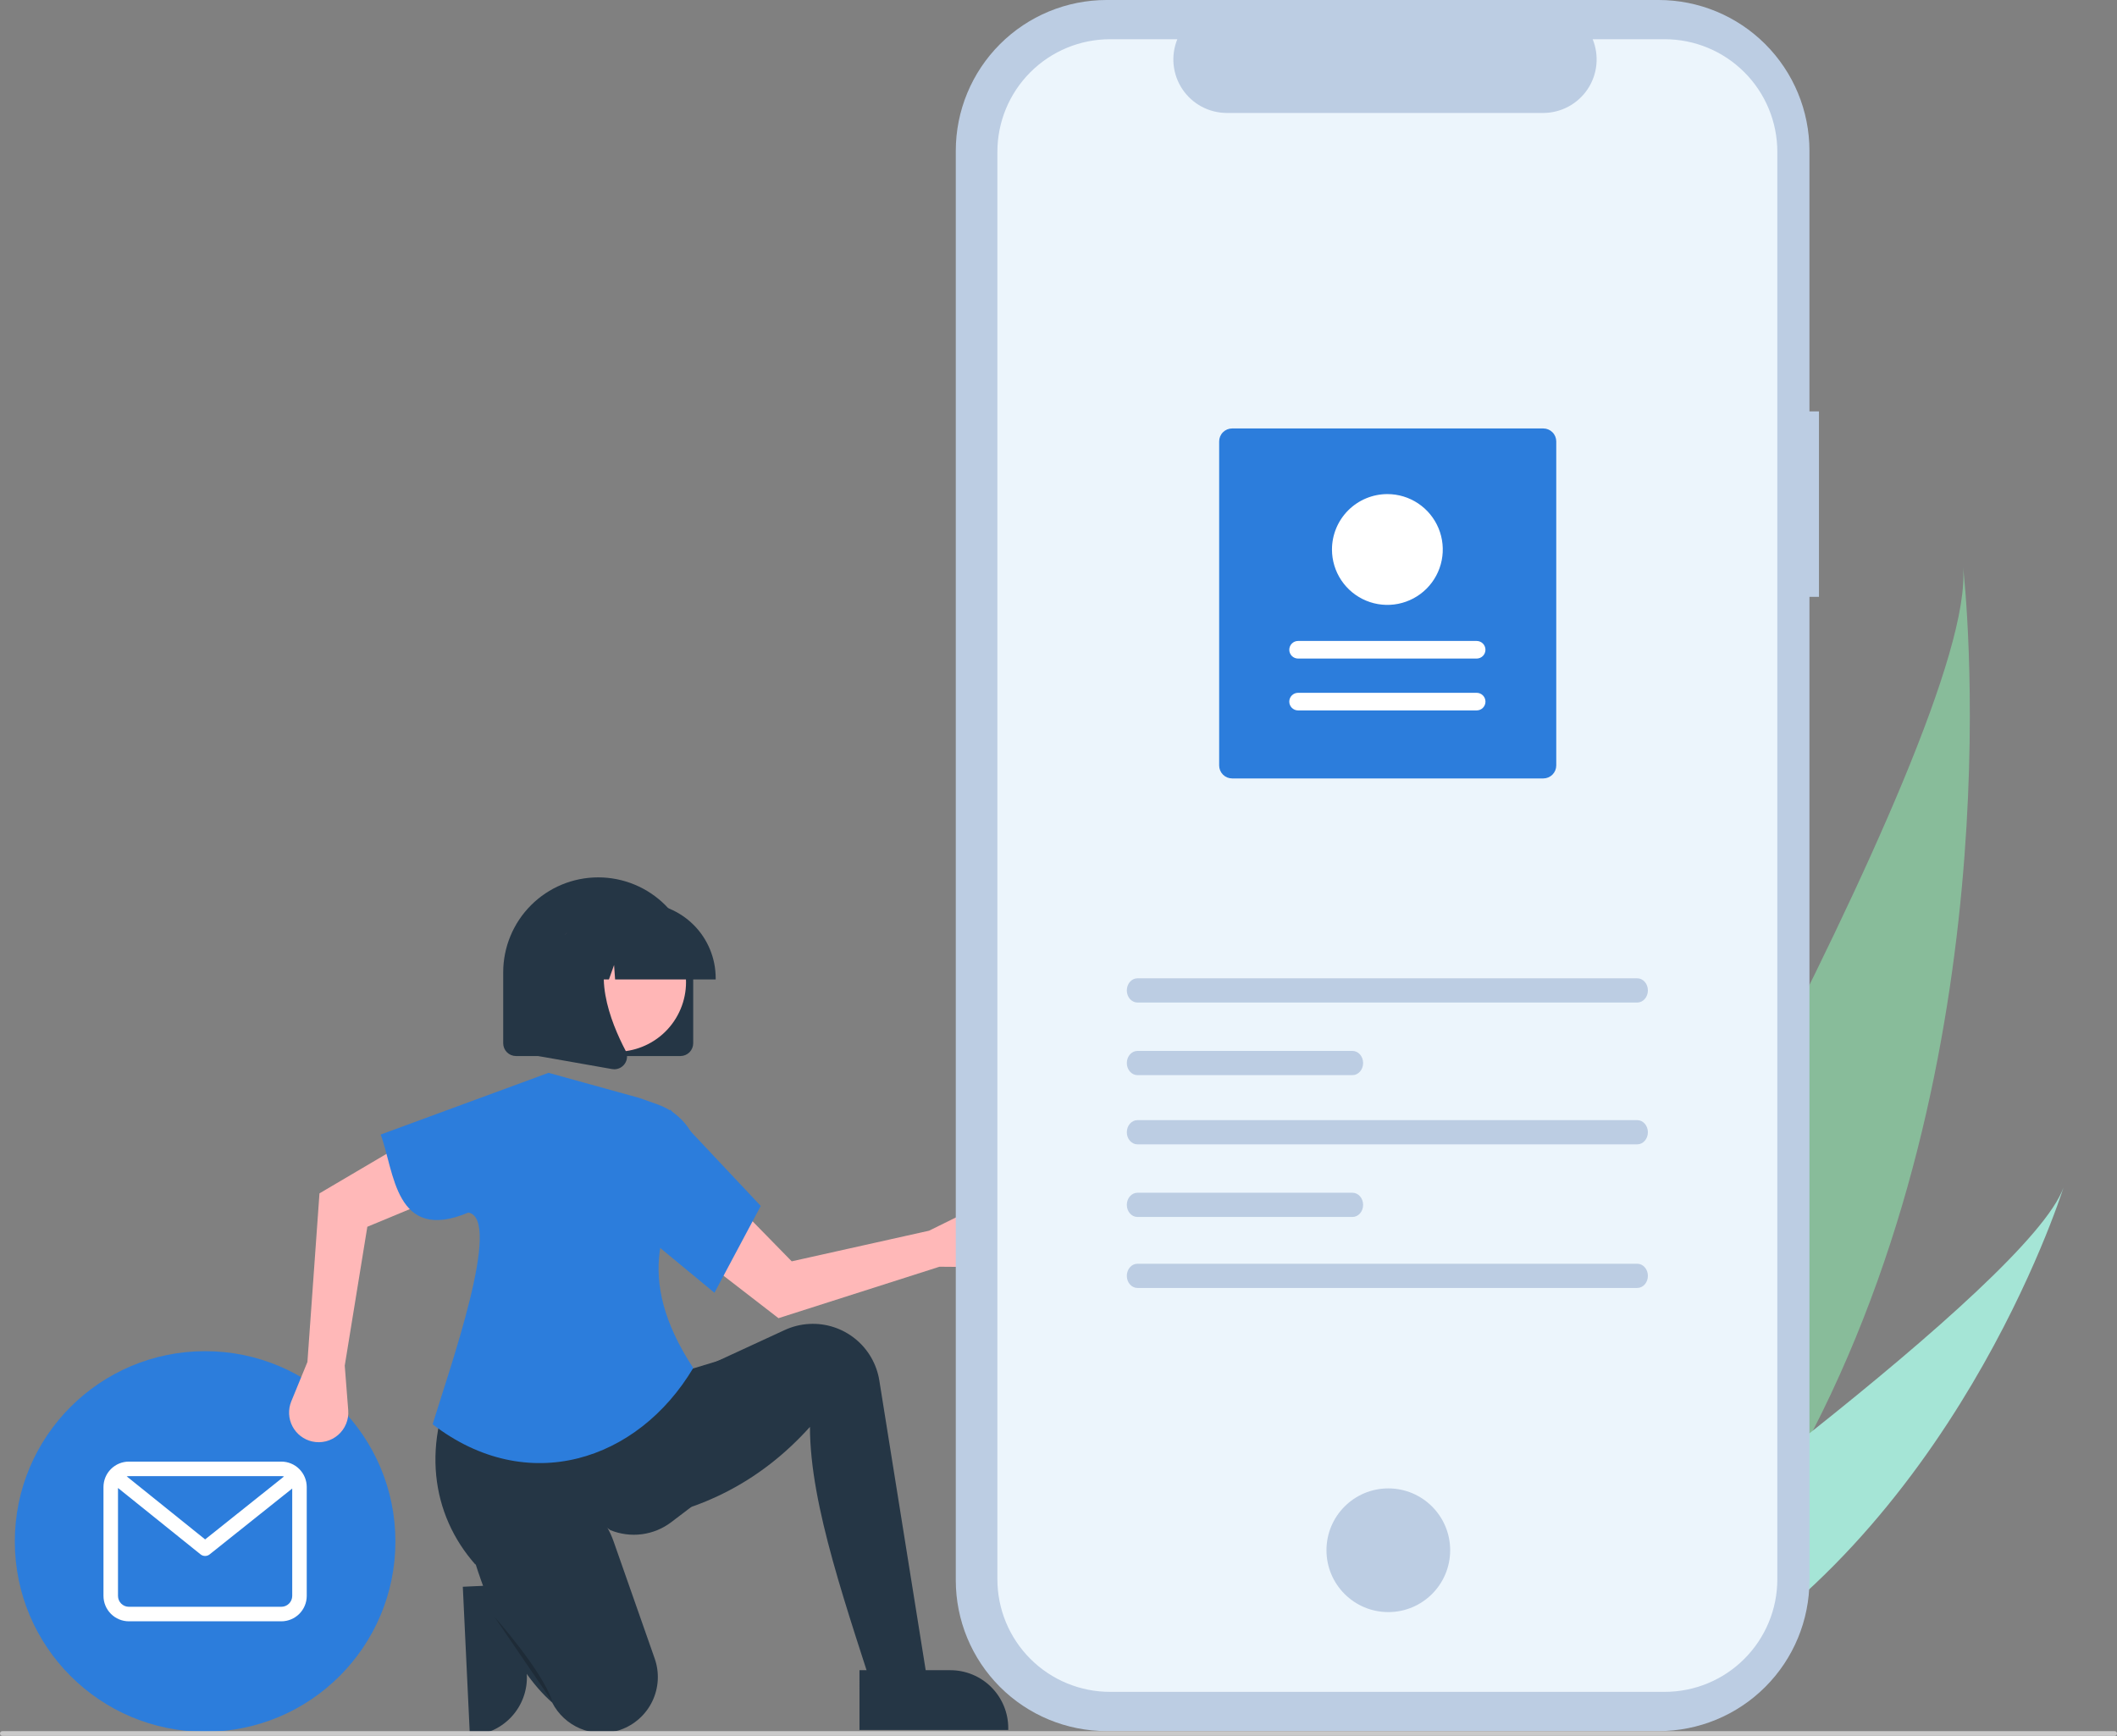
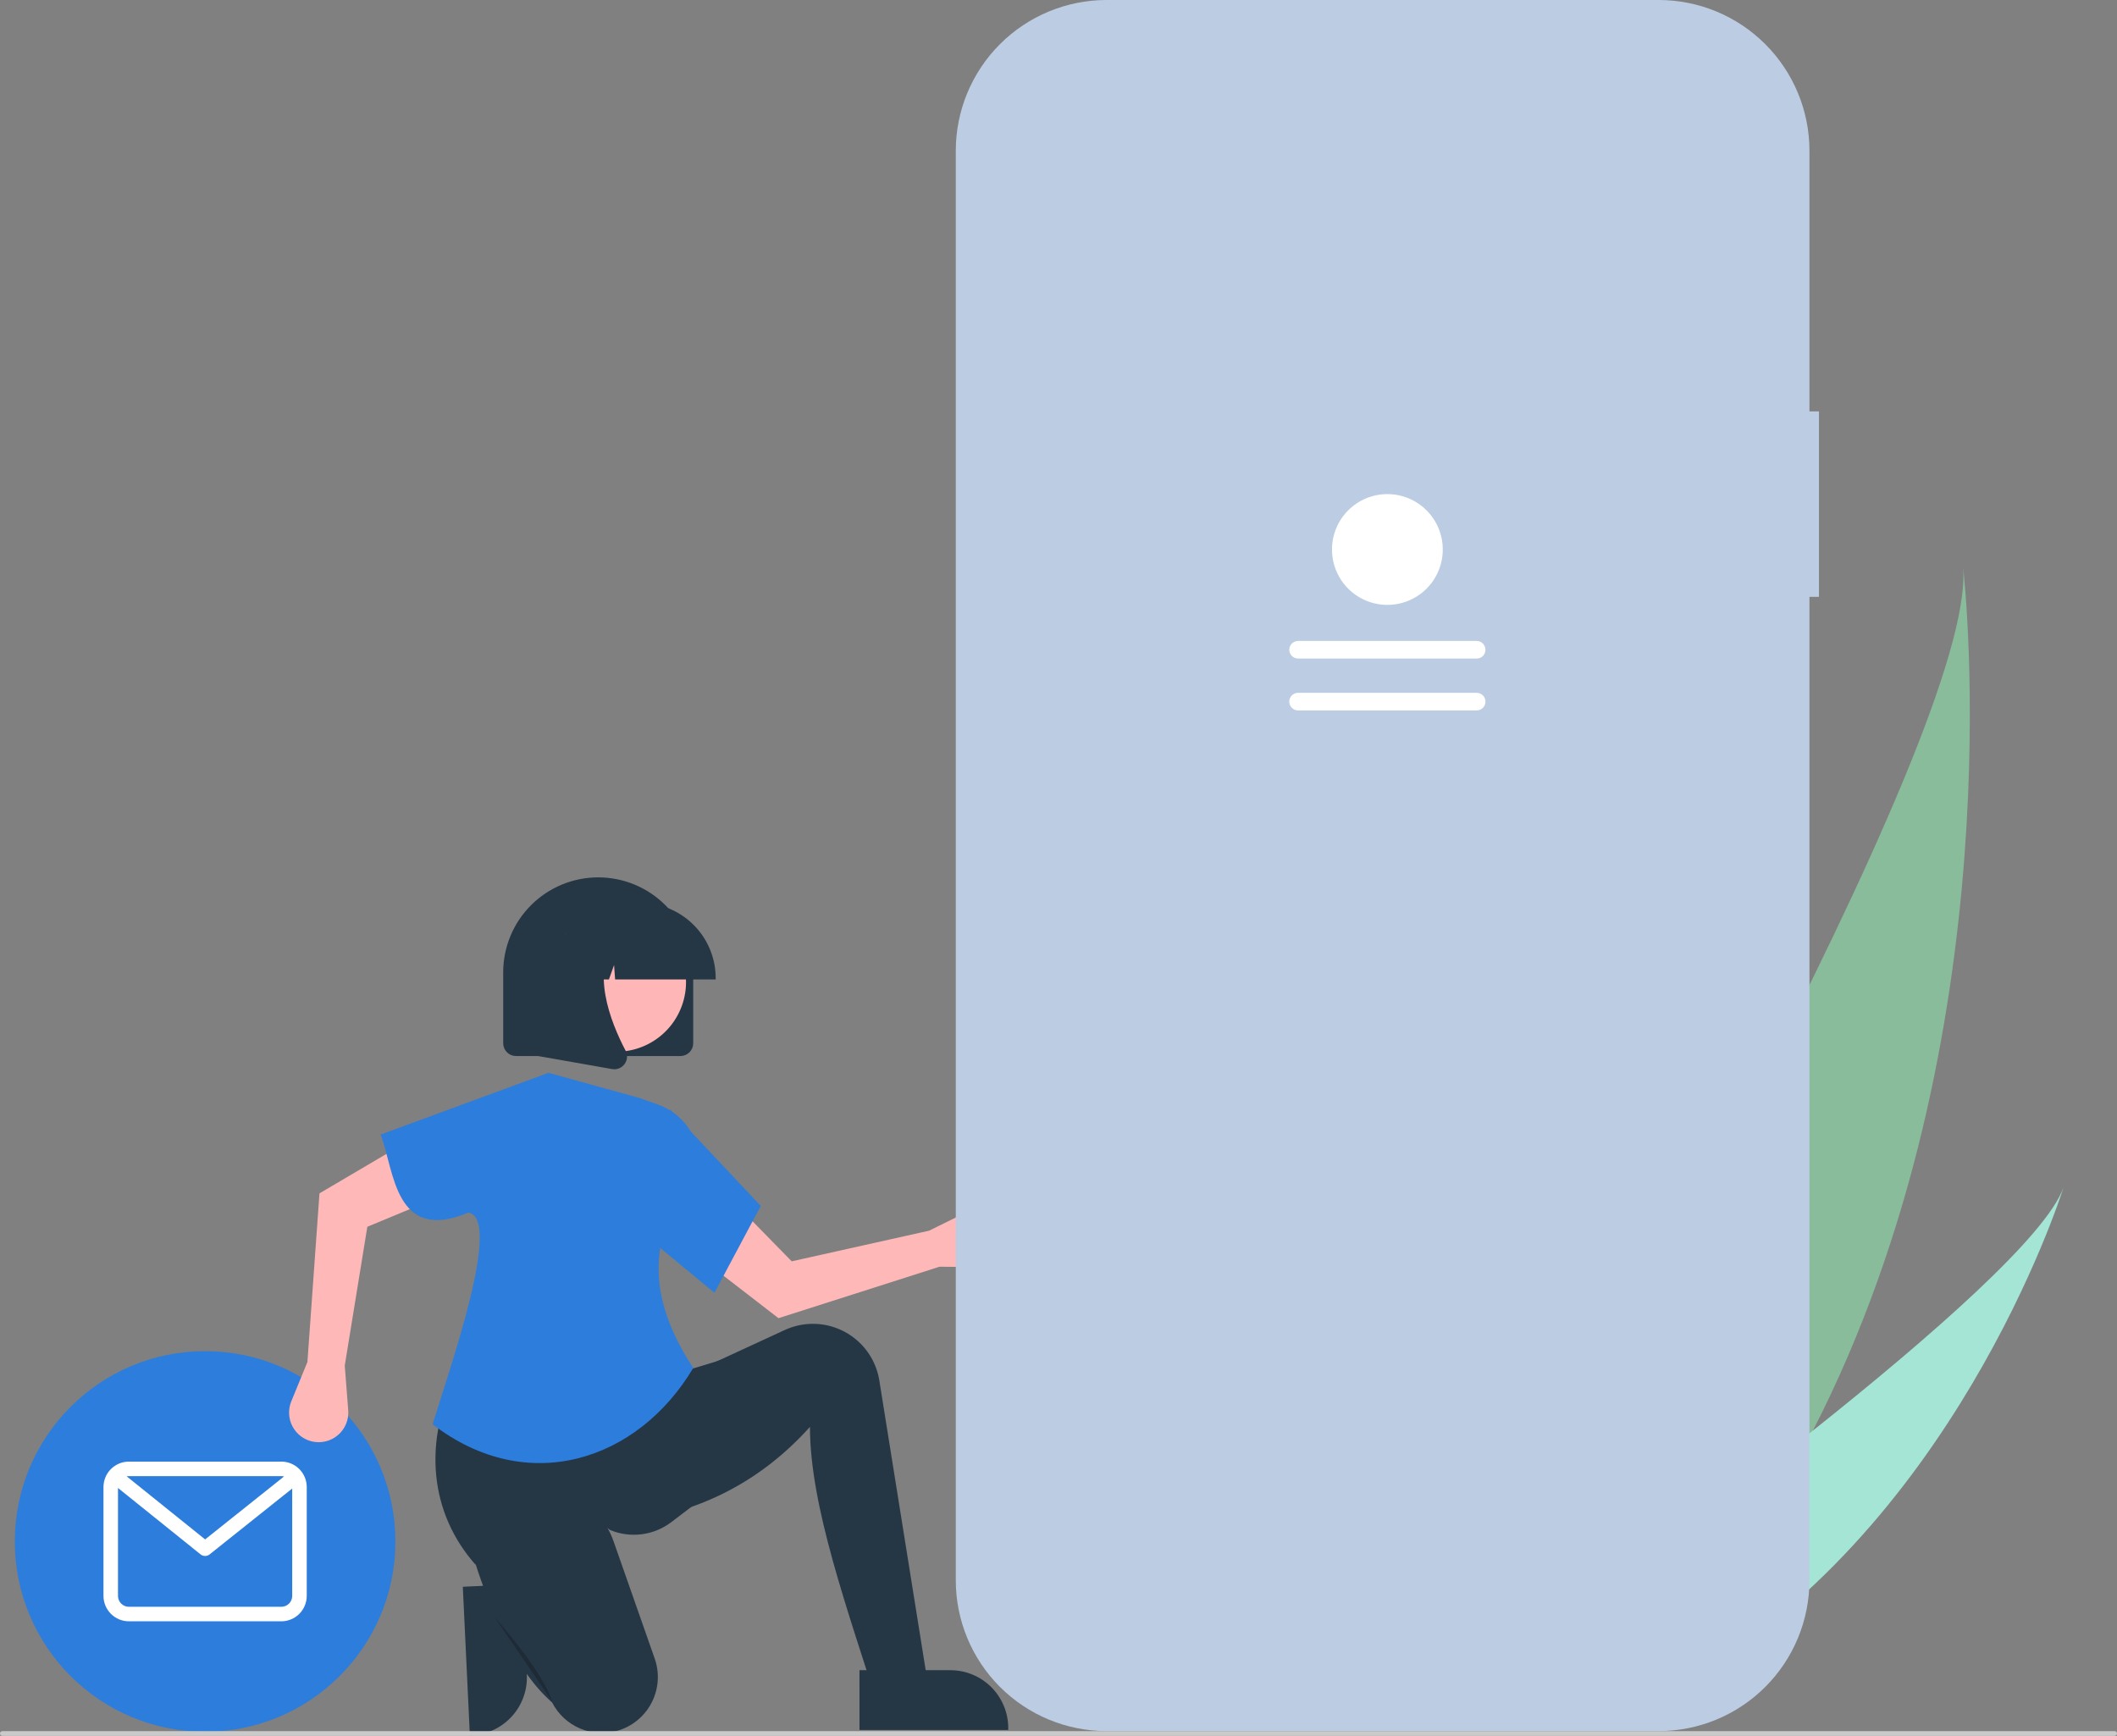
<svg xmlns="http://www.w3.org/2000/svg" width="2688" height="2204" viewBox="0 0 2688 2204" fill="none">
  <rect x="0" y="0" width="2688" height="2204" fill="#808080" stroke="none" />
  <g clip-path="url(#clip0_81_5427)">
    <path d="M663.474 2011.09L668.941 2126.32L668.941 2126.33C669.864 2145.8 663.011 2164.85 649.892 2179.27C636.772 2193.7 618.46 2202.32 598.982 2203.25L596.596 2203.36L587.645 2014.68L663.474 2011.09Z" fill="#253645" />
    <path d="M2301.93 1816.35C2247.04 1923.45 2177.42 2027.04 2089.34 2120.79C2087.38 2122.91 2085.4 2124.97 2083.41 2127.07L1874.71 2028.27C1875.99 2026.15 1877.39 2023.77 1878.89 2021.17C1968.54 1867.79 2509.71 932.162 2492.61 720.254C2494.6 737.731 2558.75 1315.72 2301.93 1816.35Z" fill="#88BC9A" />
    <path d="M2129.6 2139.85C2126.68 2141.51 2123.68 2143.14 2120.67 2144.71L1964.11 2070.59C1966.29 2069.04 1968.84 2067.2 1971.78 2065.14C2019.74 2030.7 2162.37 1927.38 2301.93 1816.34C2451.91 1697.02 2598.37 1568.81 2620.12 1507.61C2615.7 1521.64 2478.43 1948.23 2129.6 2139.85Z" fill="#A5E5D6" />
    <path d="M260.434 2198.76C393.876 2198.76 502.052 2090.59 502.052 1957.15C502.052 1823.72 393.876 1715.55 260.434 1715.55C126.992 1715.55 18.816 1823.72 18.816 1957.15C18.816 2090.59 126.992 2198.76 260.434 2198.76Z" fill="#2C7DDC" />
    <path d="M357.216 1855.76H163.648C155.095 1855.77 146.895 1859.17 140.847 1865.22C134.798 1871.27 131.396 1879.47 131.387 1888.02V2026.28C131.396 2034.83 134.798 2043.03 140.846 2049.08C146.895 2055.12 155.095 2058.53 163.648 2058.54H357.217C365.77 2058.53 373.97 2055.12 380.018 2049.08C386.067 2043.03 389.469 2034.83 389.478 2026.28V1888.02C389.469 1879.47 386.066 1871.27 380.018 1865.22C373.97 1859.17 365.77 1855.77 357.216 1855.76ZM357.216 1874.2C358.372 1874.2 359.522 1874.35 360.641 1874.64L260.455 1954.56L160.854 1874.48C161.774 1874.29 162.71 1874.2 163.648 1874.2H357.216ZM357.216 2040.1H163.648C159.982 2040.1 156.468 2038.64 153.876 2036.05C151.284 2033.46 149.826 2029.94 149.822 2026.28V1889.26L254.657 1973.55C256.289 1974.86 258.32 1975.58 260.415 1975.58C262.509 1975.59 264.543 1974.88 266.18 1973.57L371.043 1889.93V2026.28C371.039 2029.94 369.581 2033.46 366.989 2036.05C364.397 2038.64 360.882 2040.1 357.216 2040.1Z" fill="white" />
    <path d="M1192.89 1608.34L1246.95 1608.78C1252.42 1608.83 1257.84 1607.68 1262.82 1605.42C1267.8 1603.15 1272.23 1599.83 1275.79 1595.68C1279.36 1591.53 1281.97 1586.66 1283.46 1581.39C1284.95 1576.13 1285.27 1570.6 1284.4 1565.2C1283.47 1559.39 1281.18 1553.88 1277.73 1549.11C1274.27 1544.34 1269.75 1540.45 1264.52 1537.75C1259.28 1535.05 1253.49 1533.61 1247.6 1533.56C1241.72 1533.51 1235.9 1534.84 1230.62 1537.44L1179.64 1562.6L1005.26 1601.48L930.553 1525.11L887.641 1595.78L988.45 1673.66L1192.89 1608.34Z" fill="#FFB8B8" />
    <path d="M1182.76 2166.86L1119.07 2179.11C1075.56 2041.97 1028.42 1912.1 1028.42 1811.66C966.851 1880.18 890.499 1919.38 800.59 1931.69L810.389 1779.81L883.883 1740.62L996.365 1688.71C1006.21 1684.16 1016.84 1681.53 1027.67 1680.96C1048.73 1679.85 1069.45 1686.57 1085.85 1699.83C1102.25 1713.08 1113.17 1731.94 1116.5 1752.76L1182.76 2166.86Z" fill="#253645" />
    <path d="M877.761 1913.32L852.374 1932.61C841.458 1940.91 828.562 1946.21 814.966 1947.98C801.37 1949.75 787.547 1947.94 774.869 1942.72C702.156 1888.22 650.498 1904.3 603.678 1986.56C547.52 1923.18 533.665 1831.64 583.784 1736.95L861.837 1743.07L918.183 1725.92L877.761 1913.32Z" fill="#253645" />
    <path d="M785.156 2197.14C769.223 2202.05 752.074 2201.19 736.712 2194.71C721.35 2188.24 708.755 2176.57 701.134 2161.75C676.146 2139.74 655.062 2108.23 636.775 2069.91C623.654 2041.8 612.388 2012.86 603.048 1983.28C590.394 1944.2 611.552 1901.51 650.933 1889.82C652.104 1889.47 653.289 1889.14 654.489 1888.84C707.059 1875.34 761.046 1905.66 779.016 1956.87L831.269 2105.79C834.356 2114.58 835.68 2123.9 835.165 2133.21C834.65 2142.52 832.307 2151.63 828.269 2160.04C824.231 2168.44 818.577 2175.97 811.63 2182.18C804.684 2188.4 796.58 2193.19 787.783 2196.28C786.913 2196.58 786.037 2196.87 785.156 2197.14Z" fill="#253645" />
    <path opacity="0.2" d="M627.879 2052.95C627.879 2052.95 689.124 2121.54 701.373 2160.74Z" fill="black" />
    <path d="M390.345 1729.25L369.847 1779.27C367.773 1784.33 366.828 1789.79 367.078 1795.25C367.329 1800.72 368.768 1806.06 371.296 1810.91C373.823 1815.76 377.379 1820 381.715 1823.34C386.05 1826.68 391.061 1829.03 396.398 1830.23C402.143 1831.52 408.11 1831.44 413.82 1830.01C419.53 1828.57 424.823 1825.82 429.274 1821.96C433.725 1818.11 437.209 1813.27 439.446 1807.82C441.682 1802.37 442.609 1796.48 442.152 1790.61L437.735 1733.93L466.415 1557.6L565.081 1516.62L515.406 1450.52L405.643 1515.18L390.345 1729.25Z" fill="#FFB8B8" />
    <path d="M880.209 1736.94C809.82 1855.17 669.497 1900.95 549.312 1808.37C570.454 1738.91 638.712 1546.94 594.615 1539.59C500.988 1578.85 500.853 1486.67 483.34 1440.53L696.473 1362.14L811.614 1393.99L835.217 1402.36C850.577 1407.81 863.9 1417.84 873.394 1431.09C882.887 1444.33 888.096 1460.17 888.319 1476.47C839.953 1546.34 804.147 1620.87 880.209 1736.94Z" fill="#2C7DDC" />
    <path d="M907.155 1641.41L822.637 1571.59L850.81 1408.69L965.951 1531.17L907.155 1641.41Z" fill="#2C7DDC" />
    <path d="M2309.58 522.304H2297.5V191.472C2297.5 140.69 2277.32 91.989 2241.41 56.081C2205.5 20.173 2156.8 0 2106.02 0H1405.06C1354.28 0 1305.57 20.173 1269.66 56.081C1233.75 91.989 1213.58 140.69 1213.58 191.472V2006.45C1213.58 2057.23 1233.75 2105.93 1269.66 2141.84C1305.57 2177.75 1354.28 2197.92 1405.06 2197.92H2106.01C2156.8 2197.92 2205.5 2177.75 2241.41 2141.84C2277.32 2105.93 2297.49 2057.23 2297.49 2006.45V757.796H2309.58L2309.58 522.304Z" fill="#BCCDE3" />
-     <path d="M2113.74 49.809H2022.25C2026.46 60.125 2028.06 71.318 2026.93 82.402C2025.79 93.486 2021.95 104.12 2015.73 113.368C2009.52 122.616 2001.12 130.194 1991.29 135.433C1981.45 140.672 1970.48 143.413 1959.34 143.412H1557.77C1546.63 143.411 1535.66 140.671 1525.83 135.432C1516 130.193 1507.61 122.616 1501.39 113.37C1495.18 104.123 1491.33 93.49 1490.19 82.408C1489.06 71.325 1490.66 60.133 1494.87 49.818H1409.4C1371.47 49.818 1335.1 64.883 1308.28 91.7C1281.46 118.516 1266.4 154.887 1266.4 192.811V2005.12C1266.4 2043.04 1281.46 2079.41 1308.28 2106.23C1335.1 2133.04 1371.47 2148.11 1409.4 2148.11H2113.72C2151.64 2148.11 2188.02 2133.04 2214.83 2106.23C2241.65 2079.41 2256.72 2043.04 2256.72 2005.12V192.802C2256.72 154.878 2241.65 118.507 2214.83 91.691C2188.02 64.874 2151.64 49.809 2113.72 49.809L2113.74 49.809Z" fill="#ECF5FC" />
    <path d="M1762.78 2046.83C1806.15 2046.83 1841.31 2011.68 1841.31 1968.31C1841.31 1924.94 1806.15 1889.79 1762.78 1889.79C1719.41 1889.79 1684.25 1924.94 1684.25 1968.31C1684.25 2011.68 1719.41 2046.83 1762.78 2046.83Z" fill="#BCCDE3" />
    <path d="M1444.22 1242.14C1436.79 1242.14 1430.75 1249.04 1430.75 1257.51C1430.75 1265.98 1436.79 1272.88 1444.22 1272.88H2078.89C2086.32 1272.88 2092.36 1265.98 2092.36 1257.51C2092.36 1249.04 2086.32 1242.14 2078.89 1242.14H1444.22Z" fill="#BCCDE3" />
    <path d="M1444.22 1604.55C1436.79 1604.55 1430.75 1611.44 1430.75 1619.92C1430.75 1628.39 1436.79 1635.28 1444.22 1635.28H2078.89C2086.32 1635.28 2092.36 1628.39 2092.36 1619.92C2092.36 1611.44 2086.32 1604.55 2078.89 1604.55H1444.22Z" fill="#BCCDE3" />
    <path d="M1444.22 1334.34C1436.79 1334.34 1430.75 1341.23 1430.75 1349.71C1430.75 1358.18 1436.79 1365.07 1444.22 1365.07H1717.32C1724.74 1365.07 1730.78 1358.18 1730.78 1349.71C1730.78 1341.23 1724.74 1334.34 1717.32 1334.34H1444.22Z" fill="#BCCDE3" />
    <path d="M1444.22 1422.22C1436.79 1422.22 1430.75 1429.11 1430.75 1437.58C1430.75 1446.06 1436.79 1452.95 1444.22 1452.95H2078.89C2086.32 1452.95 2092.36 1446.06 2092.36 1437.58C2092.36 1429.11 2086.32 1422.22 2078.89 1422.22H1444.22Z" fill="#BCCDE3" />
    <path d="M1444.22 1514.41C1436.79 1514.41 1430.75 1521.31 1430.75 1529.78C1430.75 1538.25 1436.79 1545.15 1444.22 1545.15H1717.32C1724.74 1545.15 1730.78 1538.25 1730.78 1529.78C1730.78 1521.31 1724.74 1514.41 1717.32 1514.41H1444.22Z" fill="#BCCDE3" />
-     <path d="M1564.46 544H1959.55C1963.91 544.005 1968.1 545.741 1971.18 548.827C1974.27 551.913 1976 556.097 1976.01 560.461V971.904C1976 976.268 1974.27 980.452 1971.18 983.538C1968.1 986.624 1963.91 988.36 1959.55 988.365H1564.46C1560.1 988.36 1555.91 986.624 1552.83 983.538C1549.74 980.452 1548.01 976.268 1548 971.904V560.461C1548.01 556.097 1549.74 551.913 1552.83 548.827C1555.91 545.741 1560.1 544.005 1564.46 544Z" fill="#2C7DDC" />
    <path d="M1874.94 902.003C1876.4 902.006 1877.86 901.72 1879.22 901.16C1880.58 900.6 1881.81 899.778 1882.85 898.74C1883.89 897.703 1884.72 896.47 1885.28 895.114C1885.84 893.757 1886.13 892.302 1886.13 890.833C1886.13 889.364 1885.85 887.909 1885.28 886.552C1884.72 885.195 1883.9 883.962 1882.86 882.923C1881.82 881.885 1880.59 881.061 1879.23 880.5C1877.87 879.939 1876.41 879.651 1874.95 879.652H1648.22C1646.75 879.649 1645.29 879.936 1643.94 880.496C1642.58 881.056 1641.34 881.878 1640.3 882.916C1639.26 883.953 1638.44 885.185 1637.87 886.542C1637.31 887.899 1637.02 889.353 1637.02 890.822C1637.02 892.292 1637.31 893.746 1637.87 895.104C1638.43 896.461 1639.26 897.694 1640.3 898.733C1641.33 899.771 1642.57 900.594 1643.93 901.156C1645.28 901.717 1646.74 902.005 1648.21 902.003H1874.94Z" fill="white" />
    <path d="M1874.93 836.16C1877.9 836.16 1880.74 834.982 1882.84 832.886C1884.93 830.791 1886.11 827.948 1886.11 824.984C1886.11 822.02 1884.93 819.178 1882.84 817.082C1880.74 814.986 1877.9 813.809 1874.93 813.809H1648.22C1645.25 813.807 1642.41 814.983 1640.31 817.078C1638.22 819.173 1637.04 822.015 1637.04 824.979C1637.03 827.943 1638.21 830.786 1640.3 832.883C1642.4 834.979 1645.24 836.158 1648.21 836.16H1874.93Z" fill="white" />
    <path d="M1761.58 627.332C1775.49 627.332 1789.09 631.458 1800.66 639.187C1812.23 646.917 1821.24 657.903 1826.57 670.757C1831.89 683.611 1833.29 697.755 1830.57 711.4C1827.86 725.046 1821.16 737.58 1811.32 747.418C1801.48 757.256 1788.95 763.956 1775.3 766.67C1761.65 769.384 1747.51 767.991 1734.65 762.667C1721.8 757.343 1710.81 748.327 1703.08 736.758C1695.35 725.19 1691.23 711.59 1691.23 697.677C1691.25 679.027 1698.67 661.146 1711.85 647.959C1725.04 634.771 1742.92 627.353 1761.58 627.332Z" fill="white" />
    <path d="M863.978 1340.82H655.13C650.834 1340.81 646.715 1339.1 643.677 1336.07C640.639 1333.03 638.931 1328.91 638.926 1324.61V1234.6C638.926 1202.61 651.635 1171.93 674.257 1149.31C696.879 1126.68 727.561 1113.98 759.554 1113.98C791.546 1113.98 822.228 1126.68 844.85 1149.31C867.472 1171.93 880.181 1202.61 880.181 1234.6V1324.61C880.177 1328.91 878.468 1333.03 875.43 1336.07C872.392 1339.1 868.274 1340.81 863.978 1340.82Z" fill="#253645" />
    <path d="M860.215 1289.38C883.644 1246.52 867.893 1192.79 825.034 1169.36C782.176 1145.93 728.439 1161.68 705.011 1204.54C681.582 1247.39 697.333 1301.13 740.192 1324.56C783.05 1347.98 836.787 1332.23 860.215 1289.38Z" fill="#FFB6B6" />
    <path d="M908.719 1243.6H781.014L779.704 1225.27L773.156 1243.6H753.492L750.897 1207.26L737.92 1243.6H699.871V1241.8C699.899 1216.5 709.962 1192.25 727.85 1174.36C745.739 1156.47 769.993 1146.41 795.292 1146.38H813.297C838.596 1146.41 862.85 1156.47 880.739 1174.36C898.628 1192.25 908.691 1216.5 908.719 1241.8V1243.6Z" fill="#253645" />
    <path d="M779.969 1357.62C779.008 1357.62 778.048 1357.53 777.102 1357.36L683.59 1340.87V1186.33H786.528L783.98 1189.3C748.522 1230.65 775.235 1297.7 794.314 1333.99C795.721 1336.65 796.348 1339.65 796.123 1342.65C795.899 1345.64 794.832 1348.52 793.046 1350.94C791.55 1353.01 789.585 1354.69 787.311 1355.85C785.038 1357.01 782.522 1357.62 779.969 1357.62Z" fill="#253645" />
    <path d="M1091.3 2120.61L1206.68 2120.61H1206.68C1226.18 2120.61 1244.88 2128.35 1258.67 2142.14C1272.46 2155.93 1280.2 2174.63 1280.21 2194.12V2196.51L1091.31 2196.52L1091.3 2120.61Z" fill="#253645" />
-     <path d="M2684.98 2204H3.02C2.219 2204 1.451 2203.68 0.885 2203.12C0.318 2202.55 0 2201.78 0 2200.98C0 2200.18 0.318 2199.41 0.885 2198.85C1.451 2198.28 2.219 2197.96 3.02 2197.96H2684.98C2685.78 2197.96 2686.55 2198.28 2687.12 2198.85C2687.68 2199.41 2688 2200.18 2688 2200.98C2688 2201.78 2687.68 2202.55 2687.12 2203.12C2686.55 2203.68 2685.78 2204 2684.98 2204Z" fill="#CACACA" />
+     <path d="M2684.98 2204H3.02C2.219 2204 1.451 2203.68 0.885 2203.12C0.318 2202.55 0 2201.78 0 2200.98C0 2200.18 0.318 2199.41 0.885 2198.85C1.451 2198.28 2.219 2197.96 3.02 2197.96H2684.98C2685.78 2197.96 2686.55 2198.28 2687.12 2198.85C2687.68 2199.41 2688 2200.18 2688 2200.98C2688 2201.78 2687.68 2202.55 2687.12 2203.12Z" fill="#CACACA" />
  </g>
  <defs>
    <clipPath id="clip0_81_5427">
      <rect width="2688" height="2204" fill="white" />
    </clipPath>
  </defs>
</svg>